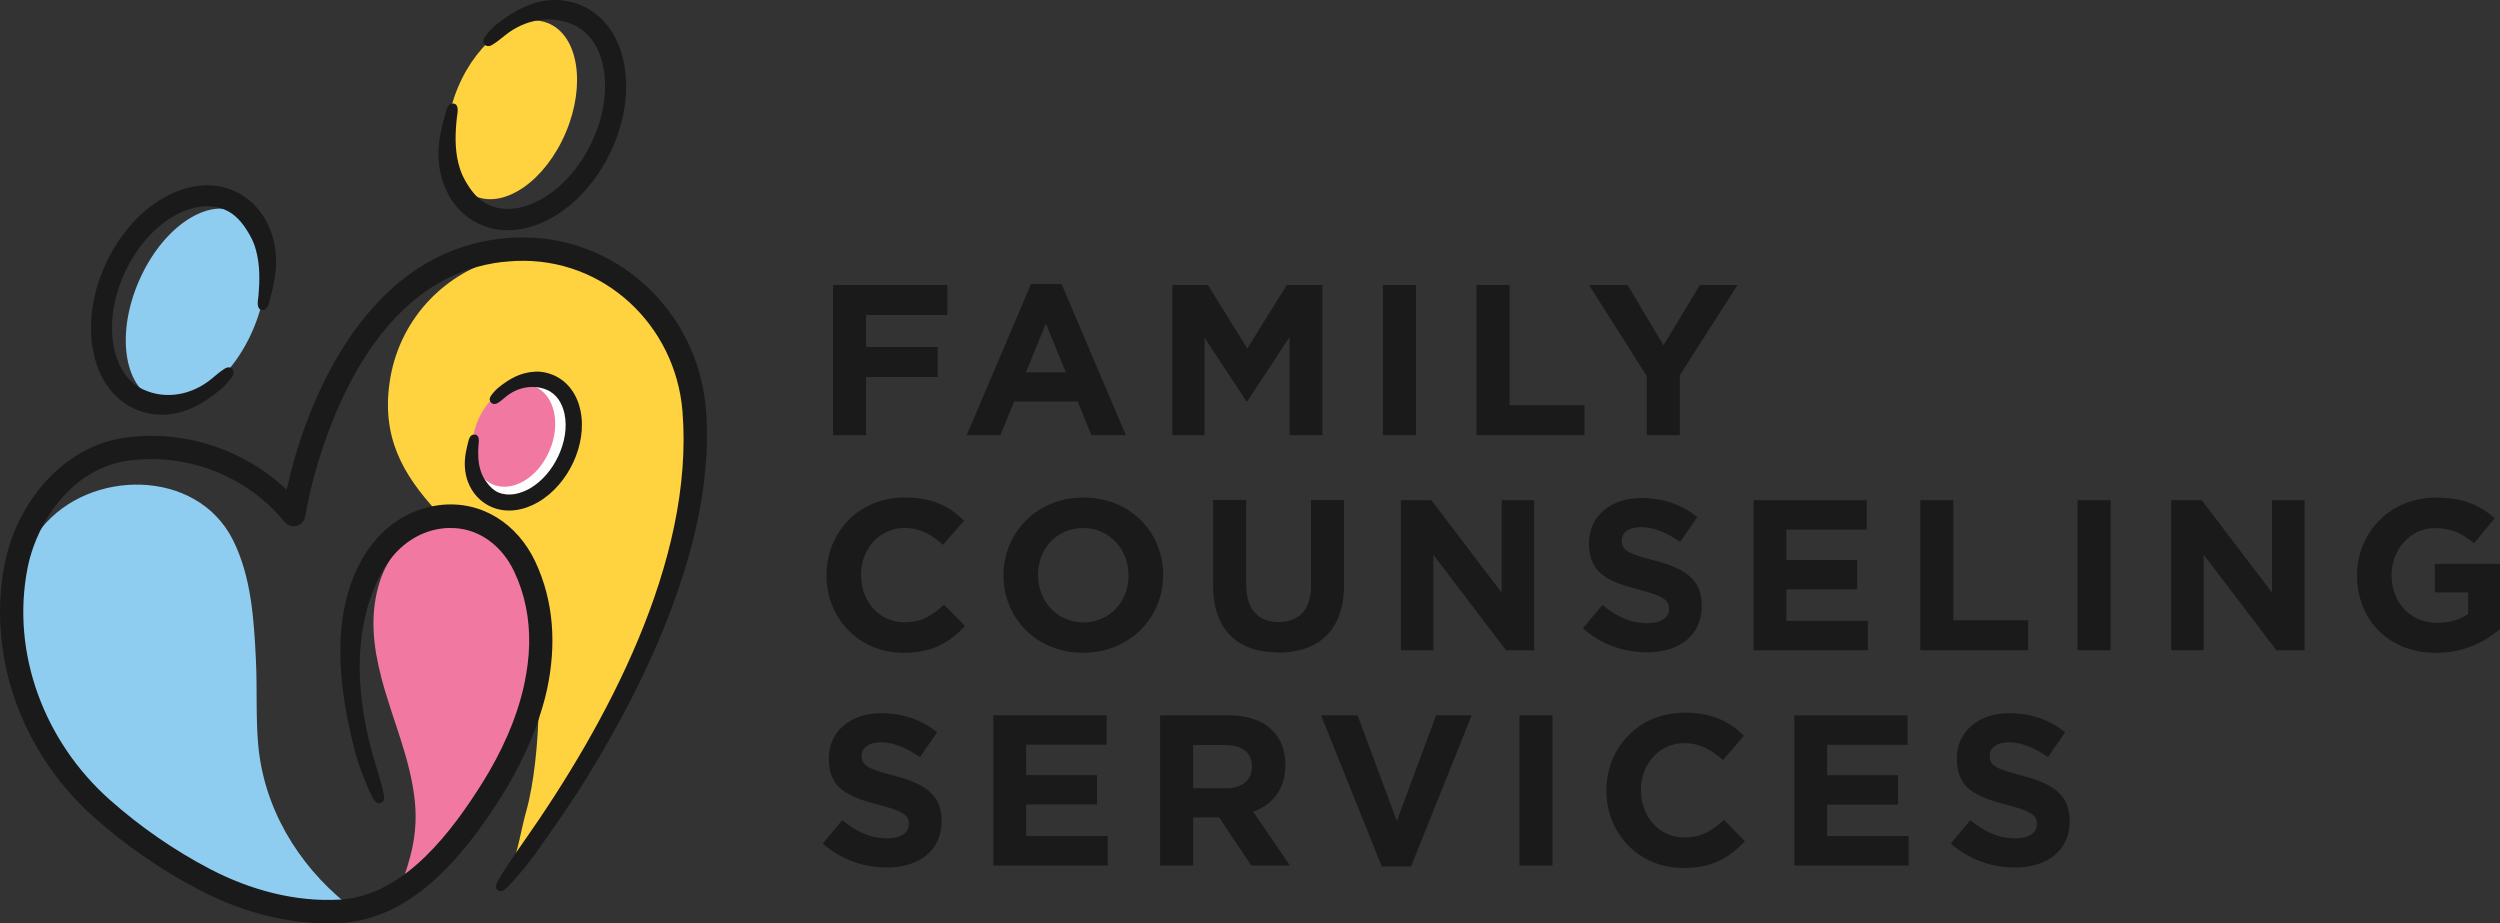
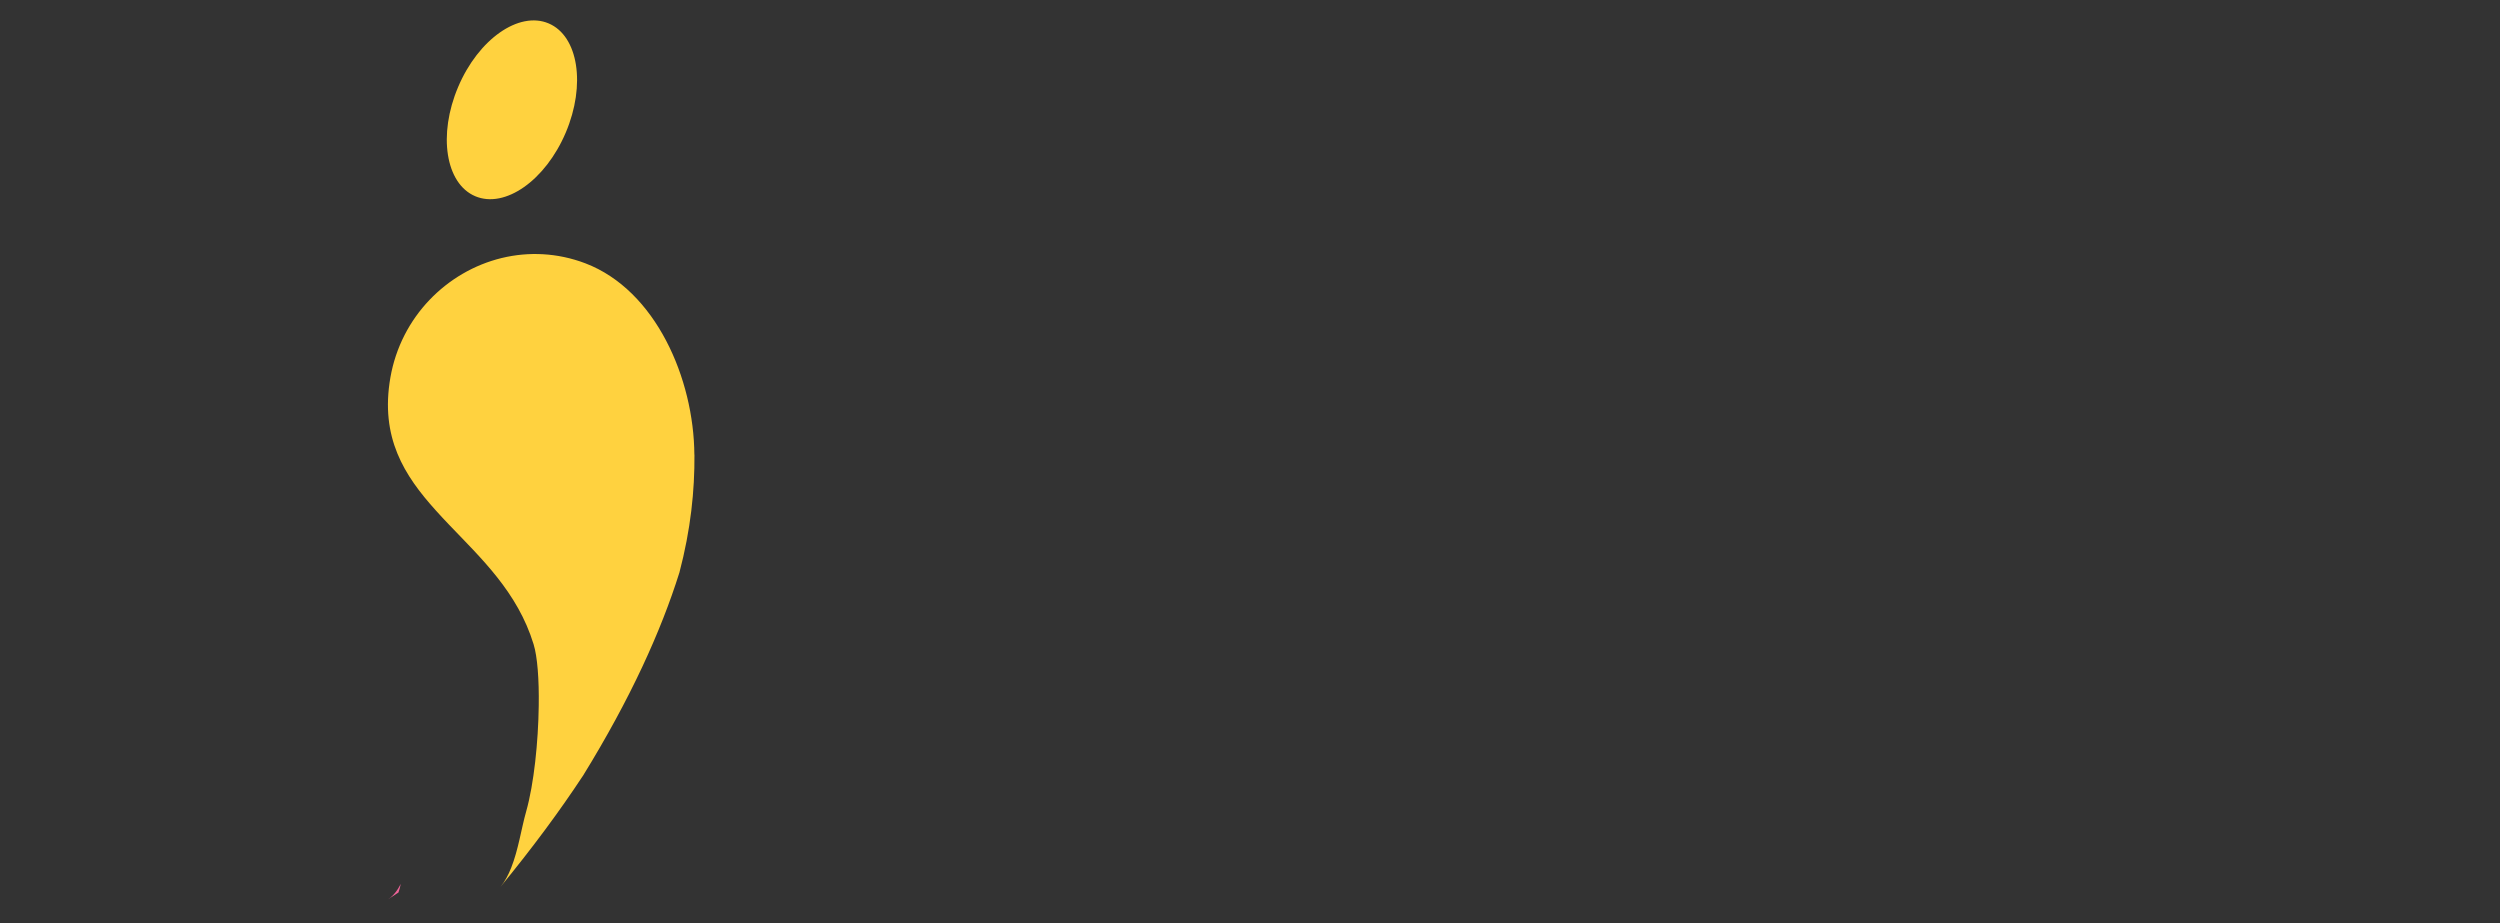
<svg xmlns="http://www.w3.org/2000/svg" id="Layer_1" viewBox="0 0 305.53 112.85">
  <rect x="0" y="0" width="305.53" height="112.85" fill="#333333" stroke="none" />
  <g id="Layer_1-2">
    <g id="_2476843864336">
      <path d="M84.87,55.56c.03,4.37-.44,9.12-1.85,14.46t-.02,.03v.02c-2.2,6.98-5.88,15.22-11.78,24.78,0,0,0,.02-.02,.02-2.78,4.22-6.1,8.72-10.04,13.52,.55-.67,.97-1.47,1.31-2.33,.88-2.2,1.25-4.84,1.84-6.91,.95-3.36,1.47-8.48,1.53-12.88,.05-3.2-.16-6.03-.63-7.54h0c-1.95-6.37-6.43-10.52-10.4-14.68-.52-.55-1.04-1.1-1.54-1.66-3.88-4.3-6.83-8.92-5.56-16.25,1.3-7.44,6.91-12.98,13.61-14.61,3.27-.79,6.8-.65,10.22,.65,8.62,3.29,13.26,14.12,13.32,23.38h0s0,.01,0,.01h0ZM55.99,10.63c2.47-5.84,7.43-9.31,11.06-7.77,3.63,1.54,4.57,7.51,2.09,13.35s-7.43,9.31-11.06,7.77c-3.63-1.54-4.57-7.51-2.09-13.35Z" style="fill:#ffd23f;" />
-       <path d="M69.05,55.97c-1.71,3.94-5.43,6.11-8.3,4.87-2.87-1.25-3.82-5.45-2.1-9.39,1.71-3.94,5.43-6.11,8.3-4.87,2.87,1.25,3.82,5.45,2.1,9.39Z" style="fill:#fefefe;" />
-       <path d="M62.25,106.61c-.3,.65-.65,1.26-1.08,1.78,.28-.35,.56-.7,.85-1.05,.09-.24,.16-.49,.23-.74h0Z" style="fill:#fdbe2d;" />
-       <path d="M47.39,109.92c1.6-.98,2.24-3.44,2.71-5.12,.62-2.26,.84-4.54,.6-6.86-.52-5.2-2.76-10.03-4.08-15.06-.49-1.89-.87-3.82-.96-5.78-.08-1.72,.07-3.44,.49-5.1,.07-.27,.14-.54,.23-.81,1.96-6.34,8.8-9.56,14.18-6.48,4.45,2.54,6.1,9.2,5.38,14.64-1,7.46-6.14,23.02-18.55,30.58h0s0,0,0,0Zm19.75-54.8c-1.43,3.3-4.55,5.12-6.95,4.07-2.41-1.04-3.19-4.57-1.76-7.87,1.43-3.3,4.55-5.12,6.95-4.07,2.41,1.04,3.19,4.57,1.76,7.87Z" style="fill:#f179a1;" />
      <path d="M48.98,108.02c-.4,.79-.91,1.48-1.59,1.9,.45-.27,.88-.56,1.31-.85,.11-.34,.21-.68,.28-1.05h0Z" style="fill:#f06499;" />
-       <path d="M42.47,110.56c.35,.28,.96,.82,1.67,1.39-.79,.17-1.6,.29-2.43,.34-.55,.03-1.09,.05-1.63,.05-6.32,0-11.78-2.13-15.36-3.99-4.55-2.36-9.01-5.44-12.88-8.88-6.4-5.68-10.32-13.42-11.14-21.45-.07-3.97,.81-7.88,2.91-11.36,.44-.72,.92-1.42,1.46-2.11,5.81-7.28,18.96-7.36,23.38,1.41,2.28,4.52,2.59,9.81,2.83,14.77,.16,3.35-.02,6.77,.26,10.13,.65,7.77,4.78,14.71,10.78,19.57,.05,.05,.1,.08,.16,.13h0s0,0,0,0h0ZM30.88,40.39c-2.76,6.34-8.1,10.13-11.94,8.45s-4.72-8.16-1.96-14.5c2.75-6.34,8.1-10.13,11.94-8.45s4.72,8.16,1.96,14.5Z" style="fill:#8ecdf0;" />
-       <path d="M101.8,53.18h4.04v-7.1h8.76v-3.67h-8.76v-3.91h9.94v-3.67h-13.97v18.35h0Zm-36.44-7.77c.76-.02,1.52,.11,2.22,.41,1.85,.77,2.96,2.43,3.36,4.35,.44,2.11,.03,4.37-.87,6.32-.92,1.98-2.4,3.77-4.3,4.88-1.72,.99-3.75,1.39-5.63,.62-1.4-.58-2.44-1.72-2.96-3.13-.43-1.15-.47-2.41-.24-3.61,.08-.38,.15-.74,.25-1.11,.1-.4,.2-1,.73-1.03,.72-.03,.62,.8,.56,1.25-.08,1.05-.07,2.14,.26,3.16,.09,.28,.2,.56,.34,.81,.13,.24,.28,.46,.45,.68,.36,.49,.82,.94,1.39,1.18,1.27,.52,2.68,.16,3.83-.49,1.55-.9,2.76-2.39,3.5-4,.73-1.57,1.1-3.41,.74-5.12-.27-1.27-.95-2.44-2.19-2.95-1.68-.69-3.59-.29-4.97,.85-.32,.27-.65,.56-1,.77-.64,.4-1.26-.23-.85-.85,.21-.32,.6-.76,.9-1,1.29-1.06,2.78-1.93,4.5-1.96h0s0,0,0,0Zm-45.52,5.28c-1.19,0-2.36-.25-3.44-.75-2.92-1.36-4.52-4.19-5.06-7.28-.62-3.52,.11-7.27,1.61-10.48,1.5-3.22,3.89-6.18,6.99-7.97,2.71-1.57,5.9-2.17,8.82-.81,2.21,1.03,3.72,2.96,4.47,5.24,.62,1.91,.64,3.98,.24,5.94-.13,.62-.26,1.24-.44,1.85-.13,.48-.26,1.44-.91,1.46-.87,.02-.59-1.22-.53-1.74,.16-1.85,.19-3.74-.3-5.55-.13-.5-.31-1-.55-1.47-.21-.43-.46-.83-.72-1.23-.59-.88-1.36-1.72-2.34-2.18-2.13-.99-4.5-.43-6.45,.7-2.64,1.52-4.67,4.09-5.95,6.83-1.28,2.74-1.93,5.95-1.41,8.95,.39,2.22,1.48,4.4,3.61,5.39,2.81,1.31,6.02,.66,8.37-1.29,.52-.43,1.05-.89,1.62-1.25,.74-.46,1.39,.21,.93,.94-.33,.51-.95,1.2-1.42,1.59-2.03,1.7-4.42,3.1-7.14,3.1h-.02ZM67.94,0c1.2,.02,2.38,.29,3.46,.82,2.91,1.42,4.46,4.3,4.95,7.43,.56,3.56-.26,7.31-1.82,10.52-1.57,3.21-4.04,6.15-7.19,7.9-2.75,1.52-5.99,2.07-8.9,.64-2.2-1.07-3.69-3.04-4.4-5.36-.59-1.93-.57-4.02-.13-5.99,.14-.62,.28-1.24,.47-1.86,.14-.48,.28-1.44,.95-1.45,.87,0,.57,1.24,.5,1.75-.2,1.86-.26,3.76,.2,5.6,.13,.51,.3,1.01,.52,1.49,.2,.44,.44,.85,.7,1.24,.58,.9,1.34,1.76,2.32,2.24,2.13,1.04,4.52,.52,6.52-.59,2.69-1.49,4.78-4.04,6.12-6.77s2.07-5.96,1.59-8.99c-.35-2.25-1.41-4.46-3.54-5.5-2.81-1.37-6.06-.77-8.46,1.14-.53,.42-1.07,.88-1.66,1.23-.74,.45-1.39-.24-.91-.95,.34-.5,.98-1.19,1.46-1.57C62.77,1.33,65.2-.05,67.94,0h0ZM35.03,59.86c2.29-10.36,7.69-22.22,17.08-27.69,3.34-1.95,7.02-2.98,10.88-3.14,12.22-.48,22.32,8.95,23.29,21.04,.53,6.72-.75,13.7-2.76,20.09l-.02,.05h0s0,.03-.02,.04c-2.75,8.72-7.04,17.1-11.81,24.86l-.03,.05h0c-1.91,3.11-4.04,6.09-6.14,9.07-.74,1.03-1.56,2.06-2.4,3.01-.34,.39-.69,.78-1.06,1.14-.3,.29-.77,.76-1.21,.41-.48-.38-.04-1.05,.19-1.43,.31-.55,.66-1.09,1.01-1.61,.59-.9,1.2-1.79,1.82-2.67,.03-.05,.06-.09,.09-.13,10.13-14.4,20.93-34.34,19.47-52.65-.84-10.56-9.62-18.85-20.31-18.41-.56,.02-1.11,.07-1.67,.13-.03,0-.05,0-.08,0-2.78,.33-5.4,1.21-7.81,2.61-6.24,3.64-10.35,10.4-12.95,16.96-1.44,3.63-2.62,7.65-3.29,11.5-.08,.56-.49,1.02-1.03,1.17-.55,.14-1.13-.04-1.49-.48-4.59-5.62-11.95-8.48-19.13-7.48-5.63,.79-9.72,5.38-11.56,10.52-.3,.84-.55,1.71-.72,2.59-2.06,10.48,2.11,21.27,10.01,28.3,3.73,3.32,7.97,6.25,12.39,8.55,4.83,2.5,10.31,4,15.77,3.68,.23-.02,.46-.03,.69-.06,7.46-.85,13.04-8.34,16.73-14.22,2.3-3.67,4.21-7.83,5.12-12.08,.34-1.61,.56-3.26,.59-4.9,.06-3.07-.52-6.07-1.83-8.83-1.5-3.18-4.41-5.44-8.02-5.32-.25,0-.49,.02-.74,.05-3.25,.38-5.85,2.5-7.4,5.32-3.57,6.52-3.18,14.5-1.36,21.48,.32,1.24,.73,2.48,1.08,3.73,.16,.55,.31,1.11,.44,1.67,.09,.42,.26,1.1-.25,1.33-.56,.26-.92-.39-1.13-.79-.26-.5-.49-1.03-.71-1.56-.49-1.18-.98-2.48-1.31-3.73-1.97-7.48-3.18-16.41,.7-23.5,1.89-3.46,5.06-6.04,8.98-6.71,.19-.04,.39-.07,.59-.09,5.15-.62,9.53,2.29,11.7,6.89,2.32,4.92,2.58,10.28,1.46,15.56-.16,.74-.34,1.47-.56,2.19-1.1,3.8-2.85,7.46-4.94,10.81-3.95,6.3-9.51,13.52-17.17,15.26-.82,.19-1.67,.31-2.51,.35-.56,.03-1.1,.05-1.66,.05-5.43,0-10.81-1.56-15.61-4.05-4.64-2.41-9.08-5.48-12.98-8.95C5.19,94.28,1.04,86.49,.17,78.08c-.31-3.07-.19-6.17,.41-9.2,1.44-7.31,7-14.31,14.69-15.39,7.15-1,14.55,1.4,19.77,6.37h0Zm83.11-6.68h4.12l1.68-4.12h7.76s1.68,4.12,1.68,4.12h4.22s-7.87-18.48-7.87-18.48h-3.72l-7.87,18.48h0Zm7.24-7.68l2.44-5.95,2.44,5.95h-4.88Zm17.87,7.68h3.96v-11.9l5.12,7.76h.1l5.17-7.84v11.98h4.01v-18.35h-4.35s-4.82,7.76-4.82,7.76l-4.82-7.76h-4.35v18.35h0s-.02,0-.02,0Zm25.76,0h4.04v-18.35h-4.04v18.35h0Zm11.44,0h13.19v-3.67h-9.15v-14.68h-4.04v18.35h0Zm20.8,0h4.04v-7.31l7.05-11.04h-4.59s-4.45,7.37-4.45,7.37l-4.38-7.36h-4.72l7.05,11.11v7.24h0Zm-90.83,26.6c3.54,0,5.64-1.26,7.52-3.28l-2.57-2.6c-1.44,1.31-2.73,2.15-4.82,2.15-3.15,0-5.32-2.62-5.32-5.77v-.05c0-3.14,2.23-5.71,5.32-5.71,1.84,0,3.28,.79,4.7,2.07l2.57-2.96c-1.7-1.68-3.77-2.83-7.24-2.83-5.64,0-9.57,4.27-9.57,9.49v.05c0,5.27,4.01,9.44,9.41,9.44h0s0,0,0,0h0Zm21.95,0c5.66,0,9.78-4.27,9.78-9.49v-.05c0-5.22-4.06-9.44-9.73-9.44s-9.78,4.27-9.78,9.49v.05c0,5.22,4.06,9.44,9.73,9.44Zm.05-3.72c-3.25,0-5.56-2.62-5.56-5.77v-.05c0-3.14,2.26-5.71,5.5-5.71s5.56,2.62,5.56,5.77v.05c0,3.14-2.26,5.71-5.5,5.71Zm23.79,3.7c4.93,0,8.05-2.73,8.05-8.29v-10.36h-4.04s0,10.51,0,10.51c0,2.91-1.49,4.4-3.96,4.4s-3.96-1.54-3.96-4.54v-10.38h-4.04s0,10.48,0,10.48c0,5.4,3.01,8.15,7.94,8.15h0s0,0,0,0Zm14.98-.29h3.98v-11.67l8.89,11.67h3.44v-18.35h-3.98v11.3l-8.6-11.3h-3.72v18.35h0s0,0,0,0Zm30.05,.26c3.96,0,6.74-2.05,6.74-5.69v-.05c0-3.19-2.1-4.54-5.82-5.5-3.17-.81-3.96-1.21-3.96-2.42v-.05c0-.89,.81-1.6,2.36-1.6s3.14,.68,4.77,1.81l2.1-3.04c-1.86-1.49-4.14-2.33-6.82-2.33-3.75,0-6.42,2.21-6.42,5.53v.05c0,3.65,2.39,4.66,6.08,5.61,3.07,.79,3.7,1.31,3.7,2.33v.05c0,1.07-1,1.73-2.65,1.73-2.1,0-3.83-.86-5.48-2.23l-2.39,2.86c2.21,1.96,5.01,2.93,7.79,2.93h0s0,0,0,0Zm13.06-.26h13.97v-3.59h-9.96s0-3.85,0-3.85h8.66v-3.59h-8.66s0-3.72,0-3.72h9.83v-3.59h-13.84v18.35h0s0,0,0,0Zm20.38,0h13.19v-3.67h-9.15v-14.68h-4.04v18.35h0Zm19.22,0h4.04v-18.35h-4.04v18.35h0Zm11.44,0h3.98v-11.67l8.89,11.67h3.44v-18.35h-3.98v11.3l-8.6-11.3h-3.72v18.35h0s0,0,0,0Zm32.36,.32c3.35,0,5.95-1.31,7.84-2.91v-7.97h-7.97v3.49h4.07v2.62c-1.02,.74-2.33,1.1-3.8,1.1-3.25,0-5.56-2.47-5.56-5.82v-.05c0-3.12,2.33-5.71,5.27-5.71,2.12,0,3.38,.68,4.8,1.86l2.54-3.07c-1.91-1.63-3.91-2.52-7.21-2.52-5.56,0-9.62,4.27-9.62,9.49v.05c0,5.43,3.93,9.44,9.64,9.44h0s0,0,0,0h0Zm-189.36,26.24c3.96,0,6.74-2.05,6.74-5.69v-.05c0-3.19-2.1-4.54-5.82-5.5-3.17-.81-3.96-1.21-3.96-2.42v-.05c0-.89,.81-1.6,2.36-1.6s3.14,.68,4.77,1.81l2.1-3.04c-1.86-1.49-4.14-2.33-6.82-2.33-3.75,0-6.42,2.21-6.42,5.53v.05c0,3.65,2.39,4.66,6.08,5.61,3.07,.79,3.7,1.31,3.7,2.33v.05c0,1.07-1,1.73-2.65,1.73-2.1,0-3.83-.86-5.48-2.23l-2.39,2.86c2.21,1.96,5.01,2.93,7.79,2.93h0s0,0,0,0Zm13.06-.26h13.97v-3.59h-9.96v-3.86h8.66s0-3.59,0-3.59h-8.66v-3.72h9.83v-3.59h-13.84v18.35h0Zm20.38,0h4.04v-5.87h3.17l3.93,5.87h4.72l-4.48-6.56c2.33-.86,3.93-2.73,3.93-5.69v-.05c0-1.73-.55-3.17-1.57-4.19-1.21-1.21-3.01-1.86-5.35-1.86h-8.39v18.35h.02Zm4.04-9.44v-5.27h4.01c1.96,0,3.17,.89,3.17,2.62v.05c0,1.54-1.13,2.6-3.09,2.6h-4.09Zm23.06,9.57h3.56l7.42-18.48h-4.35l-4.8,12.92-4.8-12.92h-4.46l7.42,18.48h0Zm16.81-.13h4.04v-18.35h-4.04v18.35h0Zm20.04,.31c3.54,0,5.64-1.26,7.52-3.28l-2.57-2.6c-1.44,1.31-2.73,2.15-4.82,2.15-3.15,0-5.32-2.62-5.32-5.77v-.05c0-3.14,2.23-5.71,5.32-5.71,1.84,0,3.28,.79,4.7,2.07l2.57-2.96c-1.7-1.68-3.77-2.83-7.24-2.83-5.64,0-9.57,4.27-9.57,9.49v.05c0,5.27,4.01,9.44,9.41,9.44h0s0,0,0,0h0Zm13.56-.31h13.97v-3.59h-9.96s0-3.85,0-3.85h8.66v-3.59h-8.66s0-3.72,0-3.72h9.83v-3.59h-13.84v18.35h0s0,0,0,0Zm26.91,.26c3.96,0,6.74-2.05,6.74-5.69v-.05c0-3.19-2.1-4.54-5.82-5.5-3.17-.81-3.96-1.21-3.96-2.42v-.05c0-.89,.81-1.6,2.36-1.6s3.14,.68,4.77,1.81l2.1-3.04c-1.86-1.49-4.14-2.33-6.82-2.33-3.75,0-6.42,2.21-6.42,5.53v.05c0,3.65,2.39,4.66,6.08,5.61,3.07,.79,3.7,1.31,3.7,2.33v.05c0,1.07-1,1.73-2.65,1.73-2.1,0-3.83-.86-5.48-2.23l-2.39,2.86c2.21,1.96,5.01,2.93,7.79,2.93h0s0,0,0,0Z" style="fill:#1a1a1a;" />
    </g>
  </g>
</svg>